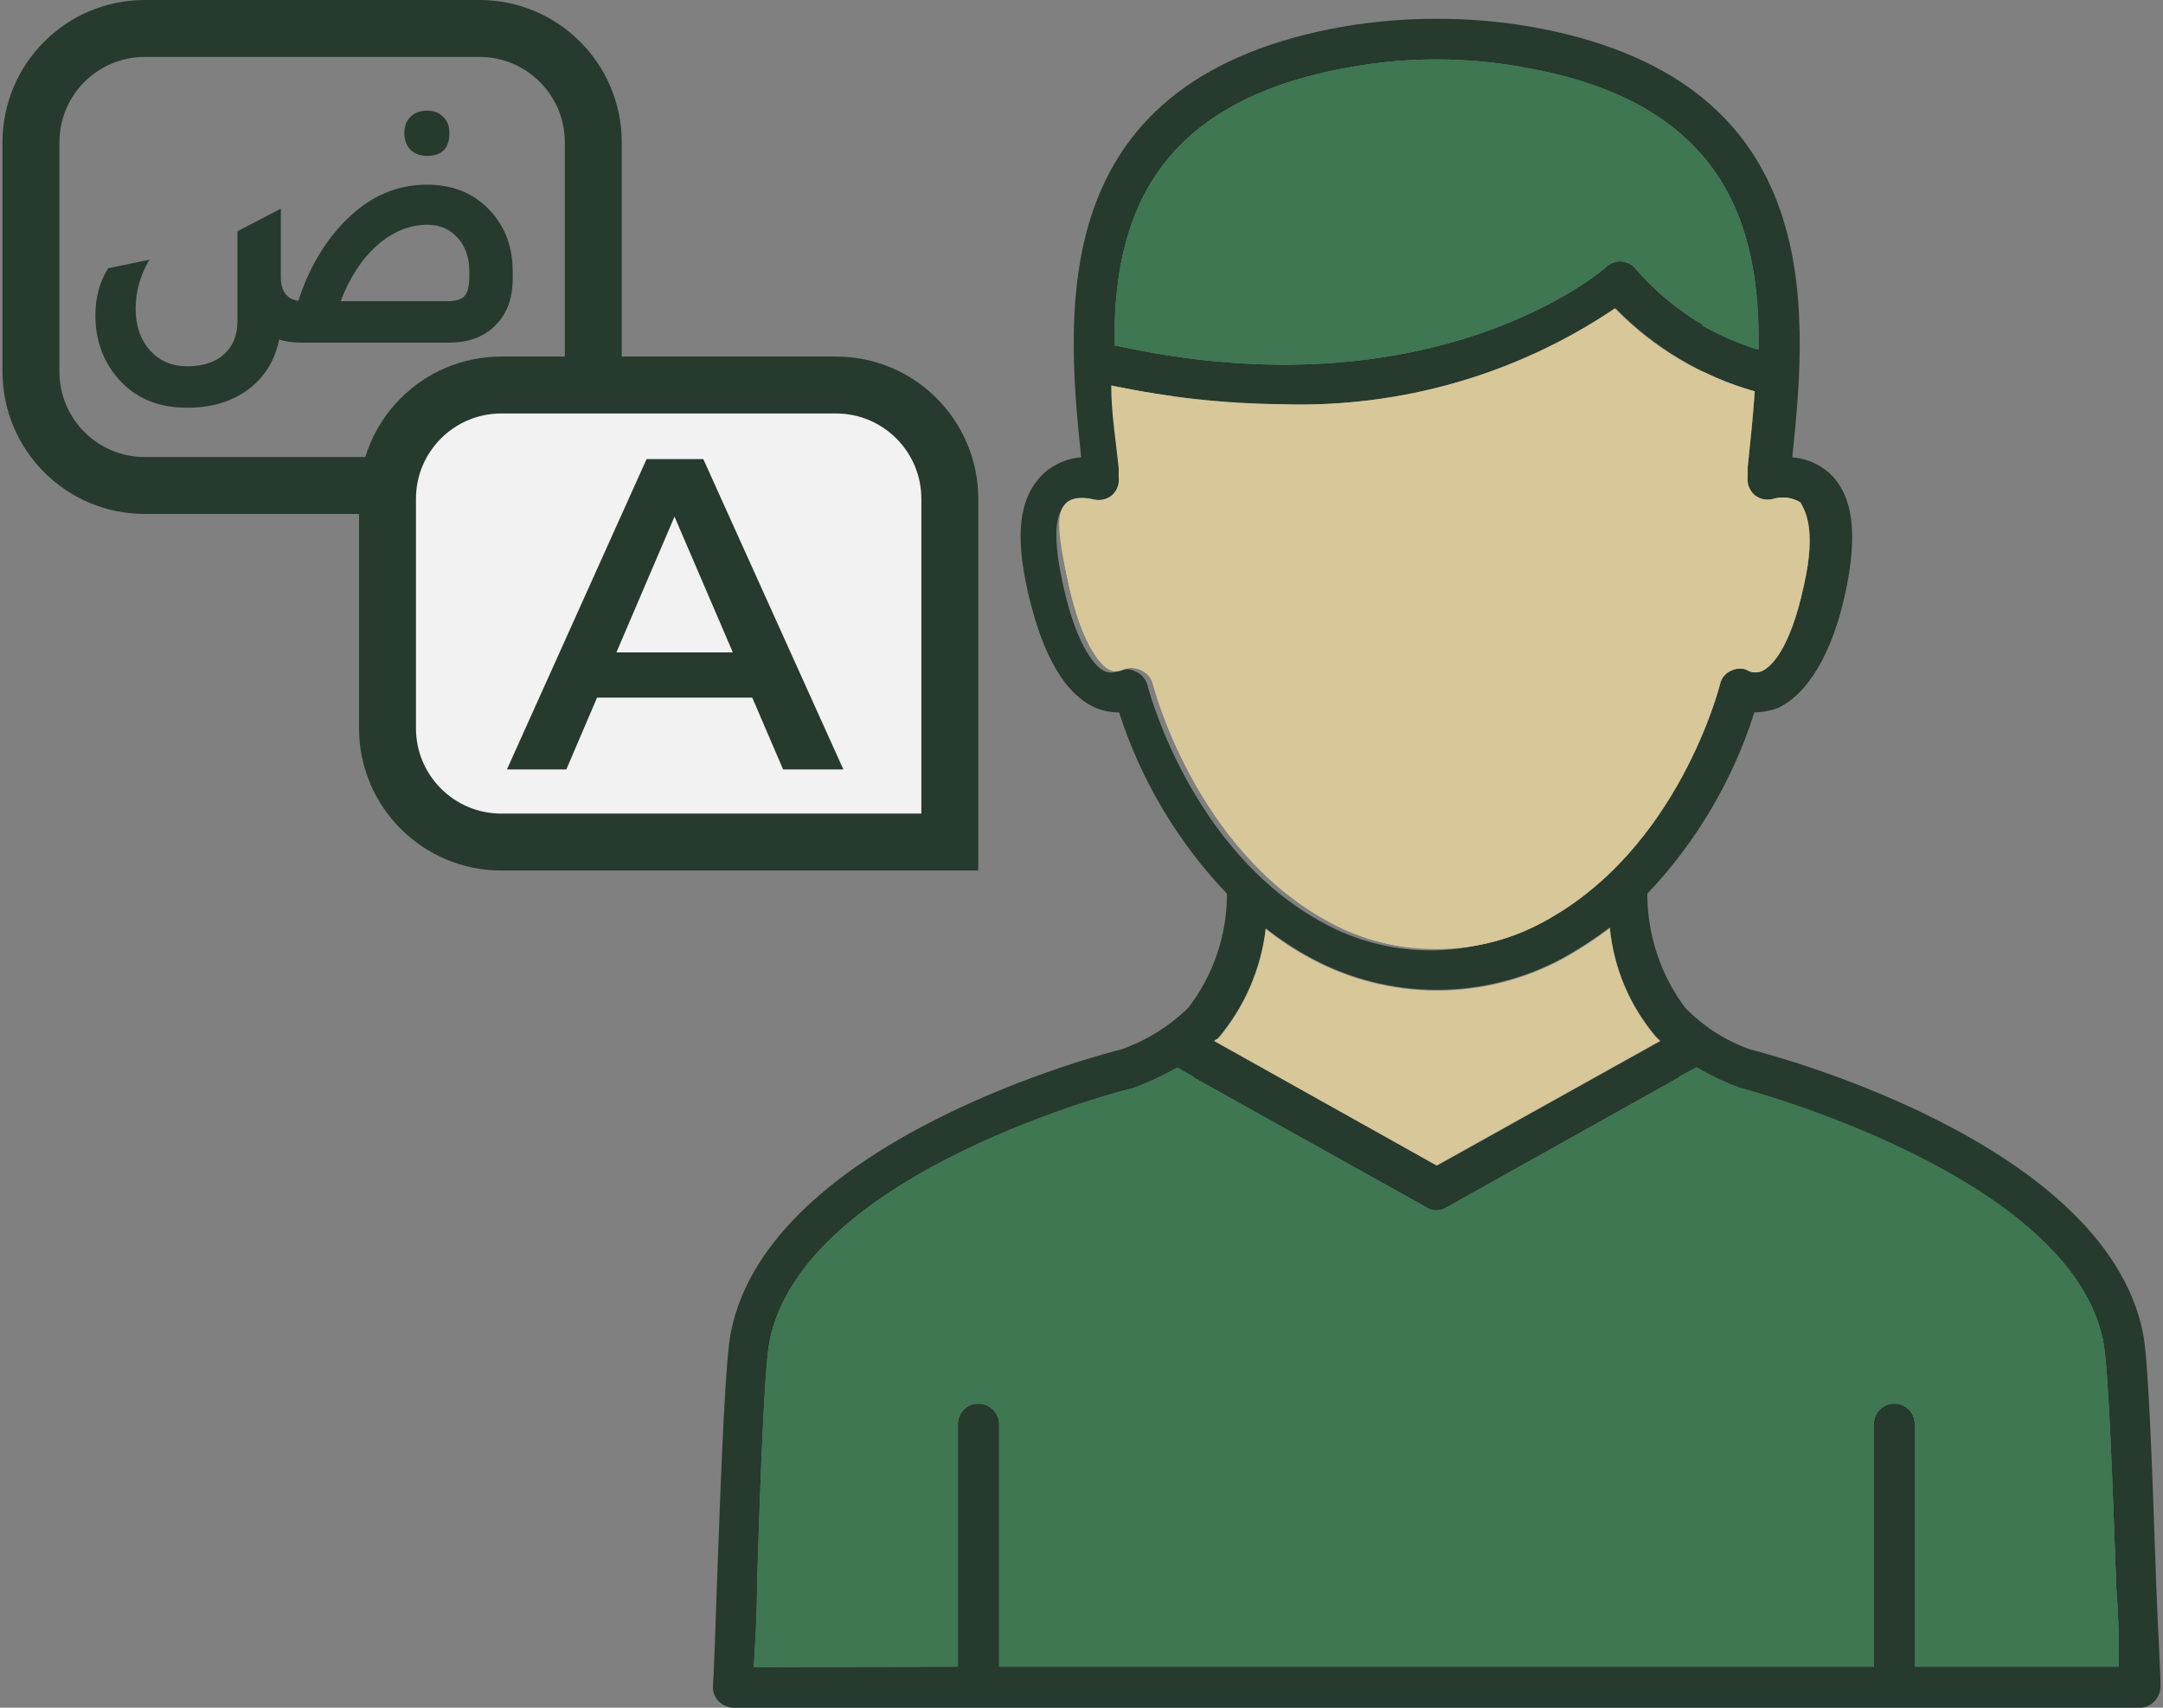
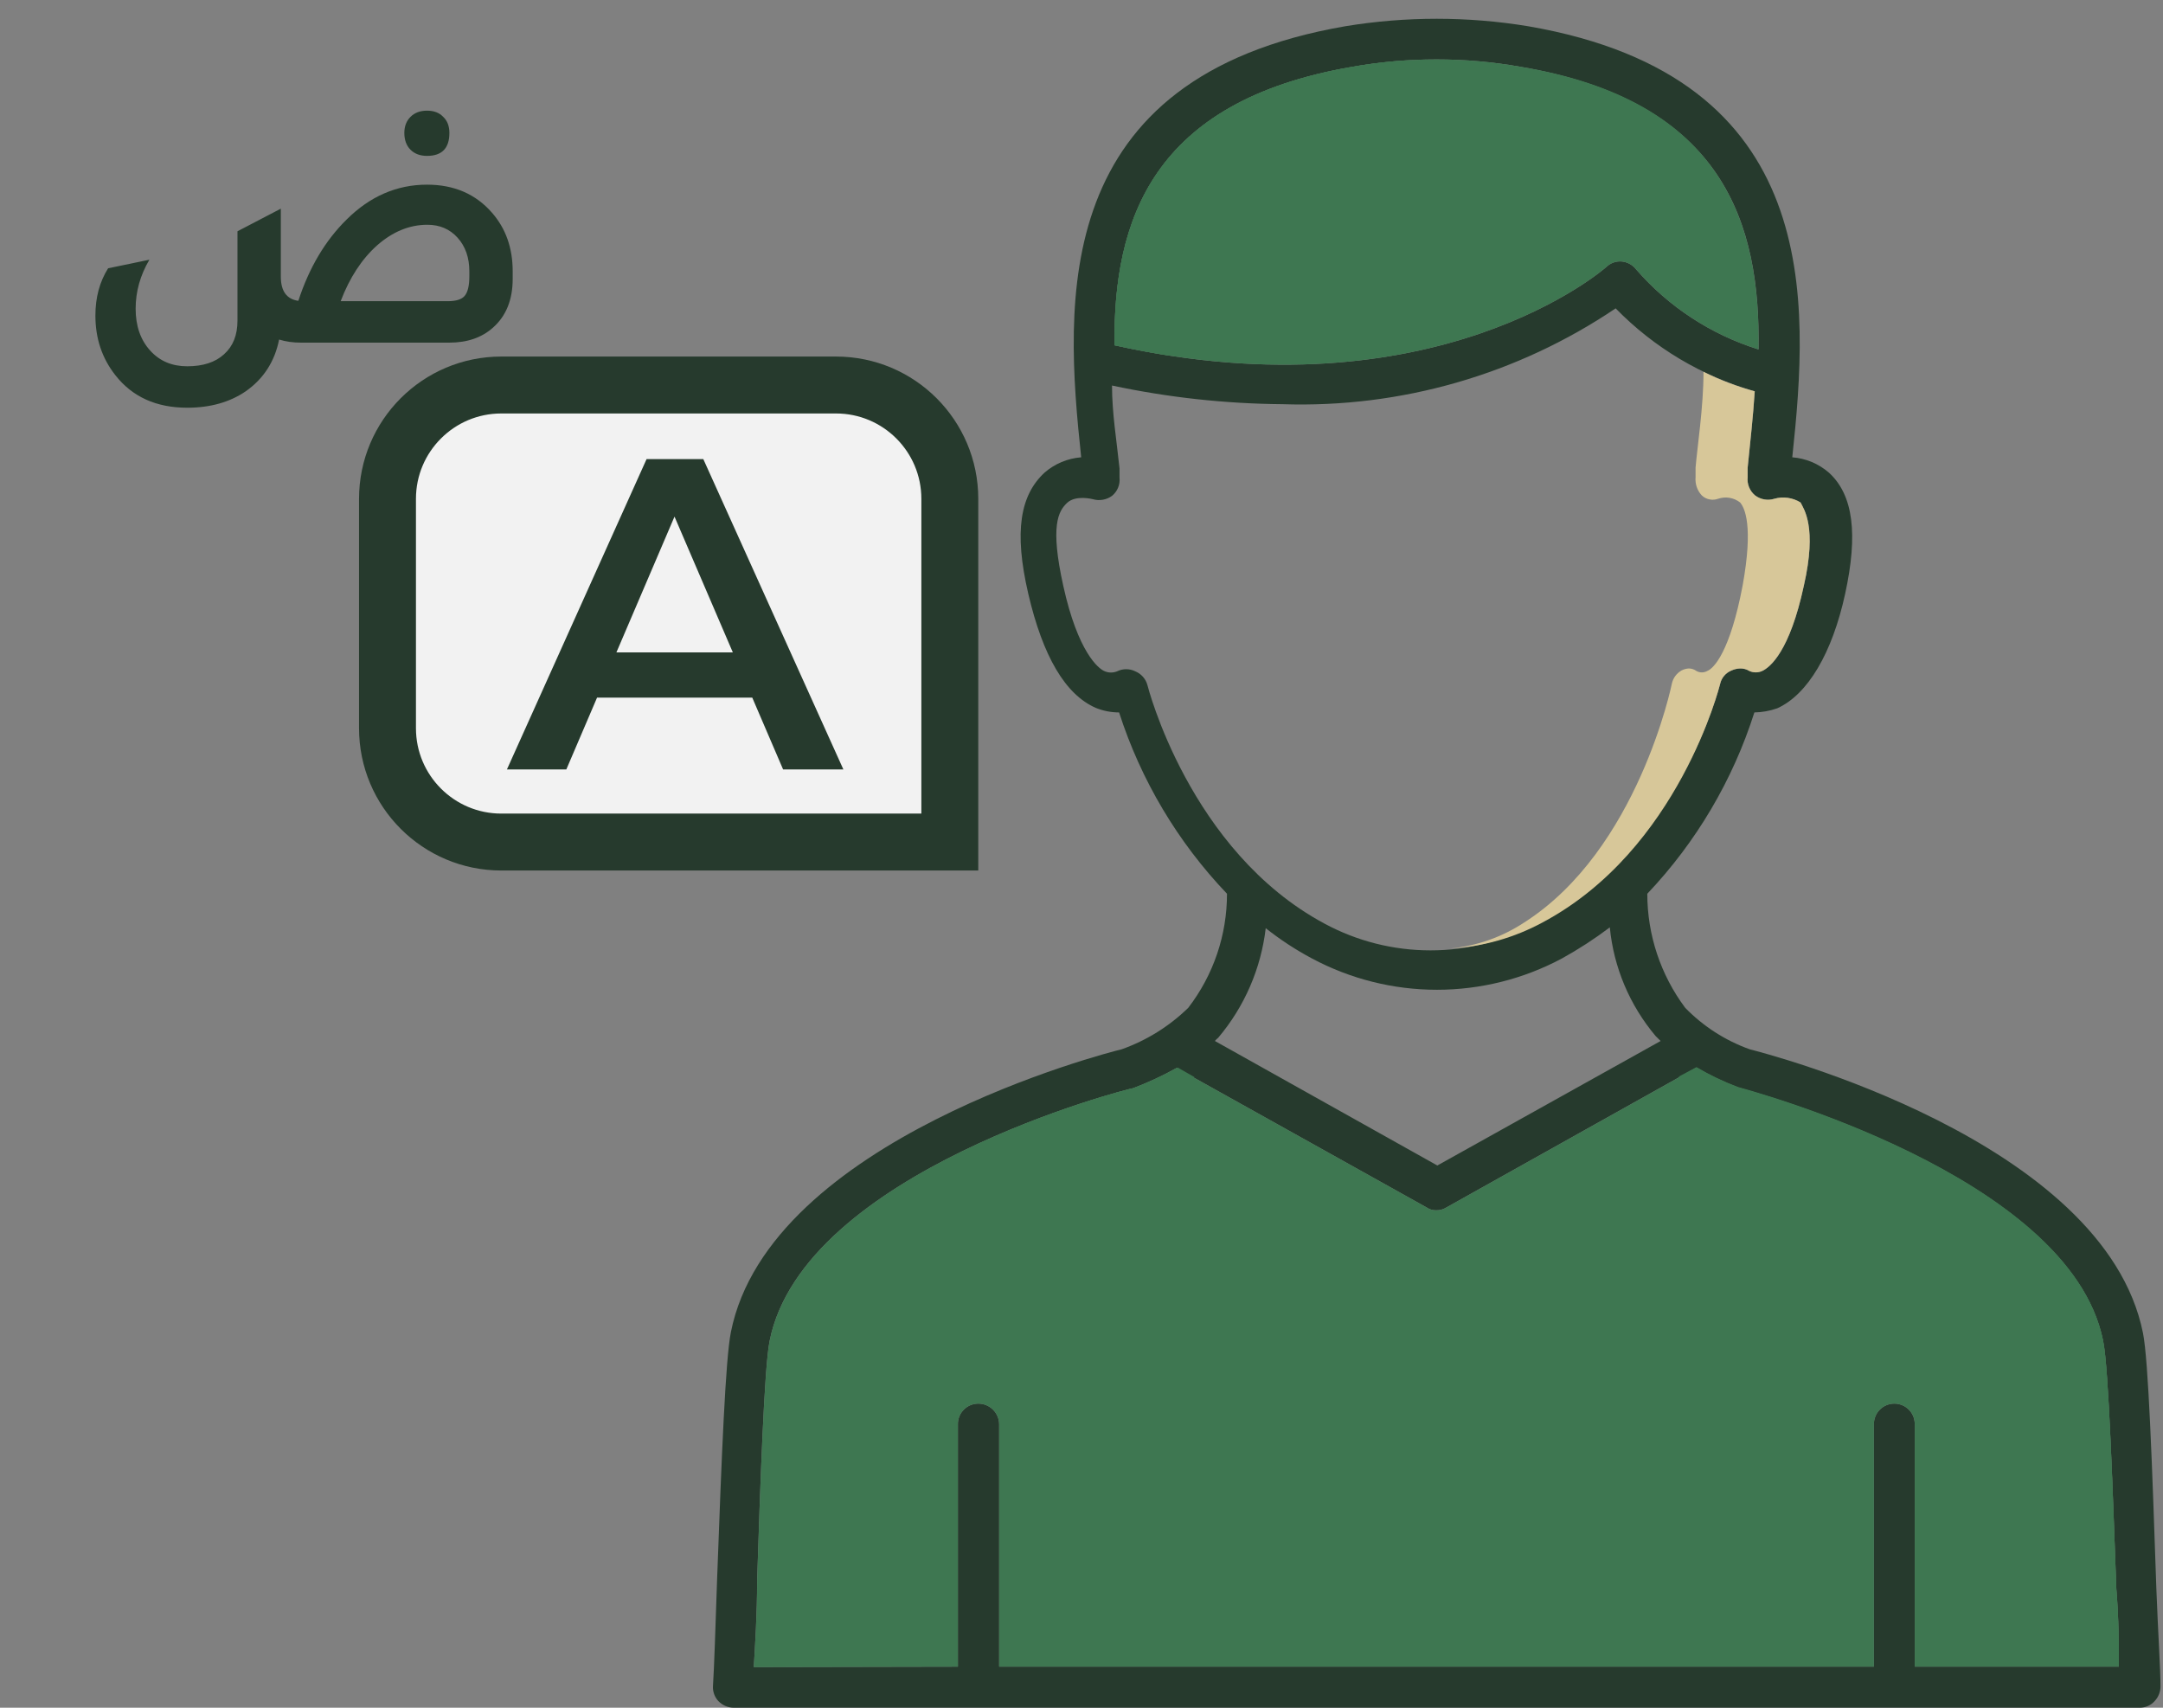
<svg xmlns="http://www.w3.org/2000/svg" width="76" height="60" viewBox="0 0 76 60" fill="none">
  <rect x="0" y="0" width="76" height="60" fill="#808080" stroke="none" />
-   <path d="M37.55 20.541C38.063 22.859 38.78 23.456 39.014 23.544C39.15 23.598 39.302 23.598 39.438 23.544C39.538 23.494 39.649 23.468 39.76 23.468C39.872 23.468 39.983 23.494 40.082 23.544C40.185 23.587 40.277 23.652 40.35 23.736C40.424 23.819 40.477 23.918 40.507 24.025C40.507 24.025 41.971 29.856 46.727 32.407C47.727 32.953 48.838 33.267 49.977 33.325C49.035 33.243 48.129 32.927 47.342 32.407C43.39 29.841 42.249 24.083 42.249 24.025C42.228 23.924 42.186 23.829 42.126 23.746C42.065 23.663 41.987 23.594 41.897 23.544C41.816 23.495 41.722 23.469 41.627 23.469C41.531 23.469 41.438 23.495 41.356 23.544C41.301 23.571 41.241 23.585 41.18 23.585C41.119 23.585 41.059 23.571 41.005 23.544C40.785 23.413 40.2 22.859 39.775 20.541C39.38 18.471 39.702 17.845 39.877 17.626C40.053 17.407 40.639 17.495 40.639 17.495C40.733 17.527 40.835 17.533 40.933 17.513C41.031 17.492 41.121 17.446 41.195 17.378C41.275 17.293 41.335 17.191 41.373 17.081C41.411 16.97 41.425 16.853 41.414 16.737V16.416C41.414 15.877 41.283 14.871 41.224 13.909C40.609 13.807 39.965 13.705 39.321 13.574C39.321 14.536 39.482 15.498 39.585 16.489V16.81C39.598 16.93 39.58 17.052 39.534 17.164C39.489 17.276 39.415 17.374 39.321 17.451C39.225 17.52 39.115 17.567 38.998 17.587C38.882 17.607 38.762 17.601 38.648 17.568C38.648 17.568 38.048 17.407 37.741 17.699C37.433 17.99 37.082 18.471 37.55 20.541Z" fill="#D7C799" />
  <path d="M25.197 55.467C25.358 51.094 25.49 47.77 25.68 46.808C27.027 40.016 38.97 36.969 39.409 36.867C40.286 36.556 41.085 36.058 41.751 35.409C42.636 34.259 43.114 32.85 43.112 31.401C41.383 29.589 40.087 27.412 39.321 25.031C39.04 25.031 38.762 24.977 38.502 24.871C37.433 24.404 36.643 23.063 36.13 20.862C35.618 18.661 35.852 17.393 36.701 16.606C37.061 16.293 37.513 16.104 37.989 16.067C37.404 10.571 36.877 2.715 47.269 0.922C49.396 0.572 51.567 0.572 53.694 0.922C64.086 2.715 63.559 10.586 62.974 16.067C63.45 16.104 63.901 16.293 64.261 16.606C65.125 17.393 65.286 18.778 64.832 20.862C64.379 22.947 63.515 24.404 62.447 24.885C62.188 24.977 61.916 25.026 61.642 25.031C60.886 27.41 59.6 29.587 57.88 31.401C57.88 32.845 58.347 34.251 59.212 35.409C59.847 36.061 60.623 36.56 61.481 36.867C61.993 36.998 73.936 40.045 75.297 46.837C75.488 47.799 75.619 51.458 75.766 55.802C75.824 57.347 75.912 58.63 75.912 59.242C75.914 59.437 75.841 59.624 75.707 59.767C75.643 59.839 75.564 59.897 75.475 59.937C75.387 59.977 75.292 59.998 75.195 60H25.782C25.681 59.999 25.581 59.978 25.488 59.938C25.395 59.898 25.311 59.839 25.241 59.767C25.175 59.696 25.125 59.614 25.092 59.523C25.06 59.433 25.045 59.338 25.051 59.242C25.095 58.586 25.139 57.143 25.197 55.467ZM53.445 2.35C51.48 2 49.468 2 47.503 2.35C40.463 3.56 39.116 7.758 39.16 12.131C50.445 14.638 56.387 9.434 56.446 9.376C56.515 9.309 56.598 9.258 56.689 9.225C56.78 9.193 56.876 9.179 56.973 9.186C57.073 9.194 57.17 9.223 57.258 9.271C57.346 9.318 57.424 9.384 57.485 9.463C58.629 10.781 60.119 11.755 61.788 12.277C61.861 7.86 60.573 3.575 53.445 2.35ZM60.441 24.025C60.464 23.921 60.512 23.825 60.581 23.744C60.65 23.662 60.738 23.599 60.837 23.559C60.933 23.514 61.038 23.489 61.144 23.486C61.258 23.483 61.369 23.514 61.466 23.573C61.537 23.606 61.614 23.623 61.693 23.623C61.771 23.623 61.849 23.606 61.92 23.573C62.198 23.442 62.886 22.888 63.383 20.571C63.852 18.515 63.383 17.889 63.266 17.655C63.13 17.57 62.978 17.514 62.819 17.492C62.66 17.469 62.498 17.48 62.344 17.524C62.231 17.559 62.11 17.567 61.993 17.547C61.876 17.527 61.766 17.479 61.671 17.408C61.577 17.331 61.504 17.232 61.458 17.12C61.412 17.008 61.394 16.887 61.407 16.766V16.431C61.495 15.556 61.598 14.653 61.656 13.749C59.799 13.219 58.113 12.214 56.768 10.834C53.32 13.16 49.221 14.339 45.059 14.201C43.046 14.184 41.04 13.965 39.072 13.545C39.072 14.507 39.233 15.469 39.336 16.46V16.781C39.349 16.901 39.331 17.023 39.285 17.135C39.239 17.247 39.166 17.345 39.072 17.422C38.977 17.491 38.866 17.538 38.749 17.558C38.633 17.578 38.513 17.572 38.399 17.539C38.399 17.539 37.799 17.378 37.492 17.67C37.184 17.962 36.892 18.472 37.36 20.585C37.872 22.903 38.589 23.5 38.824 23.588C38.96 23.642 39.112 23.642 39.248 23.588C39.348 23.538 39.458 23.512 39.57 23.512C39.682 23.512 39.792 23.538 39.892 23.588C39.995 23.631 40.087 23.696 40.16 23.78C40.234 23.863 40.287 23.962 40.316 24.069C40.316 24.069 41.78 29.899 46.537 32.45C47.681 33.068 48.961 33.391 50.262 33.391C51.563 33.391 52.843 33.068 53.987 32.45C58.992 29.856 60.427 24.084 60.441 24.025ZM58.173 36.401C57.261 35.319 56.699 33.987 56.563 32.582C56.029 32.986 55.466 33.351 54.88 33.675C53.53 34.397 52.021 34.775 50.489 34.775C48.956 34.775 47.448 34.397 46.098 33.675C45.525 33.37 44.981 33.014 44.473 32.611C44.307 34.029 43.727 35.367 42.805 36.459C42.805 36.459 42.717 36.532 42.688 36.575L50.503 40.949L58.348 36.575L58.173 36.401ZM33.657 58.557V50.044C33.655 49.949 33.672 49.855 33.707 49.766C33.742 49.678 33.795 49.597 33.862 49.53C33.928 49.462 34.008 49.408 34.096 49.371C34.184 49.334 34.279 49.315 34.374 49.315C34.568 49.315 34.754 49.392 34.892 49.529C35.029 49.666 35.106 49.851 35.106 50.044V58.557H65.842V50.044C65.84 49.949 65.857 49.855 65.893 49.766C65.928 49.678 65.98 49.597 66.047 49.53C66.114 49.462 66.194 49.408 66.282 49.371C66.37 49.334 66.464 49.315 66.559 49.315C66.655 49.315 66.749 49.334 66.837 49.371C66.925 49.408 67.005 49.462 67.072 49.53C67.139 49.597 67.191 49.678 67.226 49.766C67.261 49.855 67.279 49.949 67.277 50.044V58.557H74.448C74.448 57.872 74.448 56.91 74.361 55.846C74.243 52.741 74.097 48.047 73.892 47.1C72.707 41.269 61.261 38.266 61.071 38.208C60.564 38.017 60.074 37.783 59.607 37.508L50.825 42.421C50.716 42.49 50.589 42.525 50.459 42.523C50.339 42.525 50.221 42.489 50.123 42.421L41.341 37.523C40.847 37.798 40.333 38.037 39.804 38.237C39.687 38.237 28.227 41.153 27.041 47.114C26.851 48.033 26.705 52.362 26.602 55.539C26.602 56.735 26.529 57.813 26.485 58.571L33.657 58.557Z" fill="#263A2D" />
  <path d="M33.658 58.557V50.044C33.656 49.95 33.673 49.855 33.708 49.767C33.743 49.678 33.796 49.598 33.862 49.53C33.929 49.462 34.009 49.408 34.097 49.371C34.185 49.335 34.279 49.316 34.375 49.316C34.569 49.316 34.755 49.392 34.892 49.529C35.029 49.666 35.107 49.851 35.107 50.044V58.557H65.843V50.044C65.841 49.95 65.858 49.855 65.893 49.767C65.928 49.678 65.981 49.598 66.048 49.53C66.115 49.462 66.194 49.408 66.282 49.371C66.37 49.335 66.465 49.316 66.56 49.316C66.656 49.316 66.75 49.335 66.838 49.371C66.926 49.408 67.006 49.462 67.073 49.53C67.139 49.598 67.192 49.678 67.227 49.767C67.262 49.855 67.279 49.95 67.277 50.044V58.557H74.449C74.449 57.872 74.449 56.91 74.361 55.846C74.244 52.741 74.098 48.047 73.893 47.1C72.707 41.27 61.262 38.267 61.072 38.209C60.564 38.018 60.075 37.784 59.608 37.509L50.826 42.421C50.717 42.49 50.59 42.526 50.46 42.523C50.34 42.525 50.222 42.489 50.124 42.421L41.342 37.523C40.848 37.799 40.334 38.037 39.805 38.238C39.688 38.238 28.228 41.153 27.042 47.115C26.852 48.033 26.705 52.362 26.603 55.54C26.603 56.735 26.53 57.814 26.486 58.572L33.658 58.557Z" fill="#3E7751" />
  <path d="M26.527 58.557H29.543C29.543 57.799 29.543 56.721 29.645 55.525C29.747 52.348 29.879 48.018 30.04 47.1C31.079 41.182 41.076 38.252 41.178 38.223C41.45 38.114 41.714 37.988 41.969 37.844L41.383 37.509C40.889 37.784 40.376 38.023 39.846 38.223C39.729 38.223 28.269 41.138 27.084 47.1C26.893 48.018 26.747 52.348 26.645 55.525C26.601 56.721 26.571 57.799 26.527 58.557Z" fill="#3E7751" />
  <path d="M58.979 37.829C59.215 37.965 59.459 38.087 59.71 38.193C59.886 38.193 69.883 41.196 70.922 47.085C71.097 48.047 71.229 52.741 71.332 55.831C71.332 56.895 71.332 57.857 71.332 58.542H74.449C74.449 57.857 74.449 56.895 74.361 55.831C74.244 52.726 74.098 48.032 73.893 47.085C72.707 41.254 61.262 38.252 61.072 38.193C60.564 38.003 60.075 37.769 59.608 37.494L58.979 37.829Z" fill="#3E7751" />
  <path d="M39.16 12.131C50.445 14.638 56.387 9.434 56.446 9.376C56.515 9.309 56.598 9.258 56.689 9.225C56.78 9.193 56.877 9.18 56.973 9.187C57.073 9.194 57.17 9.223 57.258 9.271C57.347 9.319 57.424 9.384 57.485 9.463C58.63 10.781 60.12 11.755 61.788 12.277C61.861 7.904 60.573 3.531 53.445 2.35C51.48 2 49.468 2 47.503 2.35C40.463 3.56 39.116 7.758 39.16 12.131Z" fill="#3E7751" />
-   <path d="M42.659 36.576L50.475 40.949L58.32 36.576L58.174 36.43C57.262 35.348 56.7 34.017 56.564 32.611C56.03 33.015 55.468 33.381 54.881 33.704C53.531 34.426 52.022 34.804 50.49 34.804C48.958 34.804 47.449 34.426 46.099 33.704C45.526 33.399 44.983 33.043 44.474 32.64C44.309 34.058 43.728 35.396 42.806 36.488C42.806 36.488 42.689 36.532 42.659 36.576Z" fill="#D7C799" />
-   <path d="M37.551 20.541C38.063 22.859 38.78 23.457 39.014 23.544C39.151 23.599 39.303 23.599 39.439 23.544C39.539 23.494 39.649 23.468 39.761 23.468C39.873 23.468 39.983 23.494 40.083 23.544C40.185 23.587 40.277 23.652 40.351 23.736C40.424 23.819 40.478 23.918 40.507 24.025C40.507 24.025 41.971 29.856 46.728 32.407C47.871 33.024 49.152 33.347 50.453 33.347C51.754 33.347 53.034 33.024 54.178 32.407C58.964 29.856 60.398 24.084 60.413 24.025C60.436 23.921 60.484 23.825 60.552 23.743C60.621 23.662 60.709 23.599 60.808 23.559C60.904 23.514 61.009 23.489 61.115 23.486C61.229 23.483 61.341 23.514 61.437 23.573C61.508 23.606 61.586 23.623 61.664 23.623C61.742 23.623 61.82 23.606 61.891 23.573C62.169 23.442 62.857 22.888 63.355 20.57C63.823 18.515 63.355 17.889 63.237 17.655C63.102 17.57 62.949 17.514 62.79 17.492C62.632 17.469 62.47 17.48 62.315 17.524C62.202 17.559 62.082 17.567 61.965 17.547C61.847 17.527 61.737 17.479 61.642 17.407C61.548 17.331 61.475 17.232 61.429 17.12C61.383 17.008 61.366 16.886 61.379 16.766V16.431C61.466 15.556 61.569 14.652 61.627 13.749C59.77 13.219 58.084 12.214 56.739 10.834C53.291 13.16 49.192 14.339 45.03 14.201C43.017 14.184 41.011 13.964 39.044 13.545C39.044 14.507 39.205 15.469 39.307 16.46V16.781C39.32 16.901 39.303 17.023 39.257 17.134C39.211 17.247 39.137 17.345 39.044 17.422C38.948 17.491 38.837 17.538 38.721 17.558C38.604 17.578 38.484 17.572 38.37 17.539C38.37 17.539 37.77 17.378 37.463 17.67C37.155 17.961 37.082 18.471 37.551 20.541Z" fill="#D7C799" />
  <path d="M50.956 33.325C52.094 33.264 53.204 32.95 54.205 32.407C58.991 29.856 60.425 24.084 60.44 24.025C60.463 23.922 60.511 23.825 60.58 23.744C60.649 23.662 60.736 23.599 60.835 23.559C60.932 23.514 61.036 23.489 61.142 23.486C61.256 23.483 61.368 23.514 61.465 23.574C61.536 23.606 61.613 23.623 61.691 23.623C61.77 23.623 61.847 23.606 61.918 23.574C62.196 23.442 62.884 22.889 63.382 20.571C63.85 18.515 63.382 17.889 63.265 17.655C63.129 17.57 62.977 17.515 62.818 17.492C62.659 17.469 62.497 17.48 62.343 17.524C62.229 17.56 62.109 17.568 61.992 17.547C61.875 17.527 61.764 17.479 61.669 17.408C61.575 17.331 61.502 17.232 61.456 17.12C61.41 17.008 61.393 16.887 61.406 16.766V16.431C61.494 15.556 61.596 14.653 61.655 13.749C61.034 13.579 60.431 13.35 59.855 13.064C59.855 14.303 59.635 15.717 59.576 16.431V16.766C59.566 16.883 59.58 17 59.617 17.11C59.655 17.221 59.716 17.322 59.796 17.408C59.871 17.478 59.964 17.526 60.065 17.546C60.166 17.567 60.27 17.559 60.367 17.524C60.497 17.48 60.636 17.468 60.772 17.491C60.907 17.514 61.035 17.571 61.142 17.655C61.303 17.845 61.611 18.472 61.23 20.571C60.791 22.889 60.22 23.486 59.986 23.574C59.928 23.607 59.863 23.624 59.796 23.624C59.729 23.624 59.663 23.607 59.606 23.574C59.529 23.519 59.437 23.488 59.342 23.486C59.25 23.49 59.16 23.515 59.079 23.559C58.993 23.609 58.918 23.676 58.86 23.756C58.802 23.837 58.762 23.928 58.742 24.025C58.742 24.025 57.557 29.856 53.561 32.407C52.782 32.923 51.887 33.239 50.956 33.325Z" fill="#D7C799" />
-   <path d="M59.811 11.446C60.416 11.785 61.054 12.063 61.714 12.277C61.787 7.904 60.499 3.531 53.371 2.35C52.598 2.21 51.815 2.127 51.029 2.103C51.66 2.135 52.286 2.218 52.903 2.35C58.523 3.502 59.811 7.321 59.811 11.446Z" fill="#3E7751" />
  <path d="M48.001 2.35C48.612 2.218 49.234 2.135 49.859 2.103C49.069 2.127 48.281 2.21 47.503 2.35C40.463 3.56 39.116 7.758 39.16 12.131C39.819 12.277 40.448 12.393 41.063 12.495C41.056 12.374 41.056 12.252 41.063 12.131C41.004 7.758 42.131 3.56 48.001 2.35Z" fill="#3E7751" />
  <path d="M15.004 5.477C14.763 5.477 14.569 5.405 14.424 5.261C14.279 5.116 14.207 4.919 14.207 4.671C14.207 4.438 14.279 4.249 14.424 4.105C14.569 3.96 14.763 3.888 15.004 3.888C15.246 3.888 15.435 3.96 15.572 4.105C15.717 4.241 15.79 4.43 15.79 4.671C15.79 5.208 15.528 5.477 15.004 5.477ZM10.483 10.569C10.862 9.406 11.426 8.455 12.176 7.716C12.998 6.898 13.941 6.488 15.004 6.488C15.955 6.488 16.717 6.818 17.289 7.476C17.772 8.029 18.014 8.716 18.014 9.534V9.799C18.014 10.529 17.785 11.099 17.325 11.508C16.93 11.862 16.419 12.038 15.79 12.038H10.568C10.294 12.038 10.04 12.002 9.807 11.93C9.653 12.7 9.263 13.306 8.634 13.748C8.07 14.133 7.385 14.325 6.579 14.325C5.491 14.325 4.649 13.944 4.053 13.182C3.585 12.588 3.352 11.89 3.352 11.087C3.352 10.453 3.501 9.899 3.799 9.426L5.249 9.125C4.927 9.671 4.766 10.245 4.766 10.846C4.766 11.456 4.939 11.95 5.286 12.327C5.616 12.688 6.047 12.869 6.579 12.869C7.135 12.869 7.566 12.728 7.872 12.447C8.187 12.167 8.344 11.773 8.344 11.268V8.126L9.867 7.331V9.715C9.867 10.228 10.072 10.513 10.483 10.569ZM16.491 9.703V9.534C16.491 9.053 16.354 8.659 16.08 8.354C15.806 8.049 15.452 7.897 15.016 7.897C14.388 7.897 13.8 8.138 13.252 8.619C12.712 9.101 12.284 9.755 11.97 10.582H15.73C16.02 10.582 16.217 10.521 16.322 10.401C16.435 10.273 16.491 10.04 16.491 9.703Z" fill="#263A2D" />
-   <path d="M1.088 5C1.088 2.791 2.879 1 5.088 1H16.846C19.055 1 20.846 2.791 20.846 5V17.058H5.088C2.879 17.058 1.088 15.267 1.088 13.058V5Z" stroke="#263A2D" stroke-width="2" />
  <path d="M13.615 17.527C13.615 15.318 15.406 13.527 17.615 13.527H29.373C31.583 13.527 33.373 15.318 33.373 17.527V29.585H17.615C15.406 29.585 13.615 27.794 13.615 25.585V17.527Z" fill="#F2F2F2" stroke="#263A2D" stroke-width="2" />
  <path d="M17.812 27.033L22.718 16.131H24.712L29.633 27.033H27.515L23.294 17.206H24.104L19.899 27.033H17.812ZM20.071 24.51L20.616 22.921H26.502L27.047 24.51H20.071Z" fill="#263A2D" />
</svg>